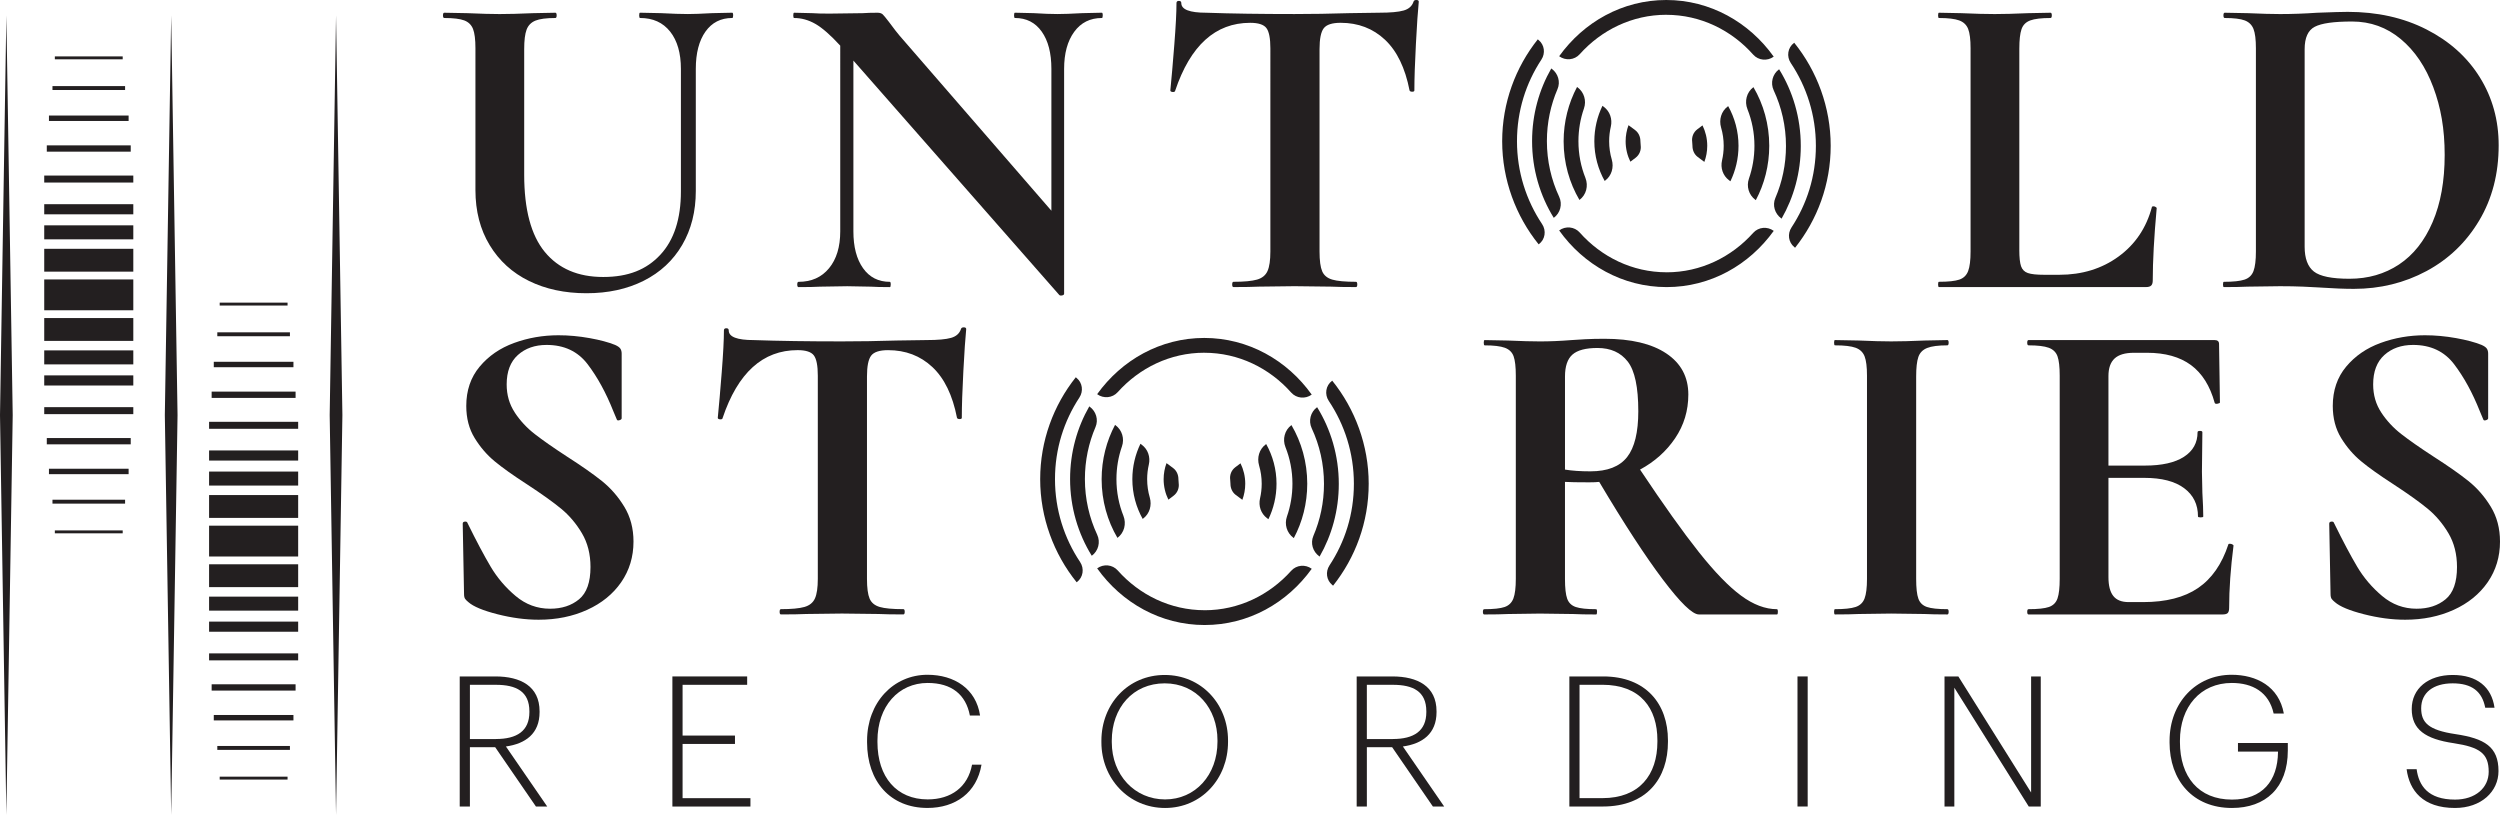
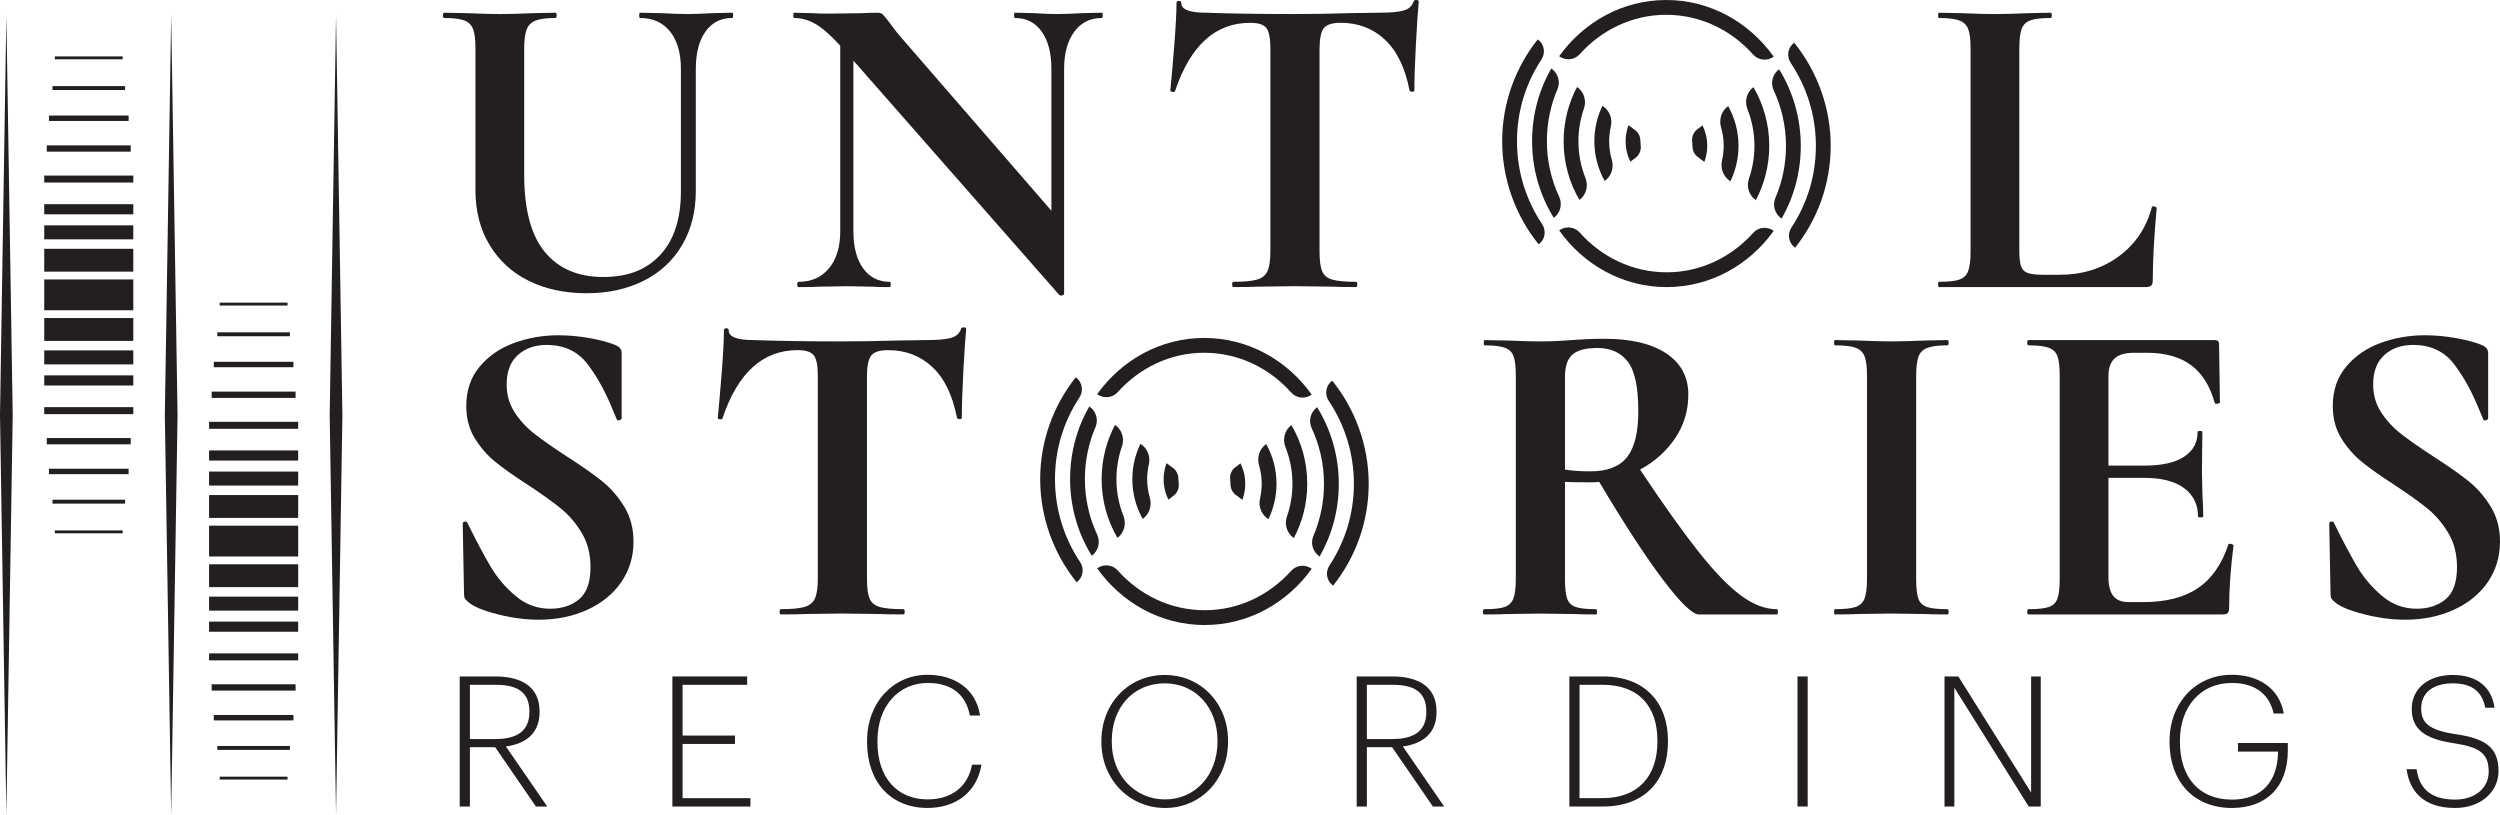
<svg xmlns="http://www.w3.org/2000/svg" id="Layer_1" viewBox="0 0 1298.28 423.17">
  <defs>
    <style>
      .cls-1 {
        fill: #231f20;
      }
    </style>
  </defs>
  <g>
    <path class="cls-1" d="M238.73,351.28h18.52c13.13,0,22.96,5.1,22.96,18.14v.38c0,11.24-7.37,16.44-17.48,17.86l21.45,31.18h-5.86l-21.16-30.8h-13.13v30.8h-5.29v-67.55ZM257.54,383.78c10.87,0,17.38-4.16,17.38-13.98v-.38c0-10.39-6.9-13.79-17.38-13.79h-13.51v28.16h13.51Z" />
    <path class="cls-1" d="M349.18,351.28h38.83v4.35h-33.54v26.36h27.21v4.35h-27.21v28.16h35.24v4.35h-40.53v-67.55Z" />
    <path class="cls-1" d="M450.28,385.48v-.76c0-19.94,13.7-34.3,31.37-34.3,13.98,0,25.23,7.28,27.31,21.16h-5.29c-2.08-10.87-9.45-16.91-21.92-16.91-15.12,0-26.08,12.09-26.08,29.95v.76c0,18.23,10.02,29.76,26.08,29.76,12.19,0,20.88-6.42,23.05-18.05h4.91c-2.46,14.55-13.51,22.49-28.06,22.49-19.27,0-31.37-13.7-31.37-34.11Z" />
    <path class="cls-1" d="M571.97,385.48v-.76c0-19.18,13.89-34.2,32.88-34.2s32.88,15.02,32.88,34.01v.76c0,19.08-13.79,34.3-32.69,34.3s-33.07-15.21-33.07-34.11ZM632.25,385.2v-.76c0-16.44-10.87-29.57-27.4-29.57s-27.49,12.75-27.49,29.76v.76c0,17.2,12,29.76,27.68,29.76s27.21-12.66,27.21-29.95Z" />
    <path class="cls-1" d="M704.53,351.28h18.52c13.13,0,22.96,5.1,22.96,18.14v.38c0,11.24-7.37,16.44-17.48,17.86l21.45,31.18h-5.86l-21.16-30.8h-13.13v30.8h-5.29v-67.55ZM723.33,383.78c10.87,0,17.38-4.16,17.38-13.98v-.38c0-10.39-6.9-13.79-17.38-13.79h-13.51v28.16h13.51Z" />
    <path class="cls-1" d="M814.98,351.28h17.57c22.3,0,33.64,14.36,33.64,33.16v.85c0,18.71-10.77,33.54-33.82,33.54h-17.38v-67.55ZM832.18,414.48c19.18,0,28.53-12.09,28.53-29.29v-.76c0-16.63-8.79-28.82-28.63-28.82h-11.81v58.86h11.9Z" />
    <path class="cls-1" d="M933.46,351.28h5.29v67.55h-5.29v-67.55Z" />
    <path class="cls-1" d="M1009.81,351.28h7.18l37.79,60.28v-60.28h5.01v67.55h-6.24l-38.64-61.7v61.7h-5.1v-67.55Z" />
    <path class="cls-1" d="M1126.68,385.48v-.76c0-19.75,13.7-34.3,32.22-34.3,12.94,0,24.56,6.05,27.12,20.12h-5.29c-2.46-11.15-10.96-15.87-21.73-15.87-16.25,0-26.93,12.38-26.93,29.95v.76c0,17.95,9.64,29.86,27.02,29.86,15.78,0,23.71-9.73,23.9-24.56v-.38h-20.79v-4.44h25.89v3.87c0,19.46-11.62,29.86-29.01,29.86-20.31,0-32.41-14.27-32.41-34.11Z" />
    <path class="cls-1" d="M1249.79,399.46h5.2c1.13,8.5,5.86,15.78,19.94,15.78,10.58,0,17.48-6.14,17.48-14.46,0-9.45-4.54-12.76-18.14-14.83-14.74-2.17-21.83-7.09-21.83-17.76s8.6-17.67,21.26-17.67,20.22,6.24,21.73,17.01h-4.82c-1.61-8.41-6.9-12.66-16.91-12.66s-16.35,4.82-16.35,12.94c0,7.37,3.69,11.34,17.76,13.42,15.12,2.27,22.39,6.52,22.39,19.18,0,10.68-8.98,19.18-22.58,19.18-16.72,0-23.71-9.07-25.13-20.12Z" />
  </g>
  <g>
    <path class="cls-1" d="M348.01,16.41c-3.73-4.71-8.93-7.07-15.62-7.07-.31,0-.46-.46-.46-1.37s.15-1.37.46-1.37l10.94.23c5.77.31,10.41.46,13.91.46,2.89,0,7.07-.15,12.54-.46l10.49-.23c.3,0,.46.46.46,1.37s-.15,1.37-.46,1.37c-5.93,0-10.56,2.36-13.91,7.07-3.34,4.71-5.02,11.17-5.02,19.38v63.37c0,10.64-2.36,19.99-7.07,28.04-4.71,8.06-11.36,14.25-19.95,18.58-8.59,4.33-18.5,6.5-29.75,6.5s-21.2-2.13-29.86-6.38-15.47-10.45-20.4-18.58c-4.94-8.13-7.41-17.67-7.41-28.61V25.08c0-4.56-.42-7.9-1.25-10.03-.84-2.13-2.36-3.61-4.56-4.45-2.21-.83-5.66-1.25-10.37-1.25-.46,0-.68-.46-.68-1.37s.23-1.37.68-1.37l12.08.23c6.99.31,12.54.46,16.64.46,4.56,0,10.33-.15,17.33-.46l11.63-.23c.46,0,.68.46.68,1.37s-.23,1.37-.68,1.37c-4.71,0-8.17.46-10.37,1.37-2.21.91-3.73,2.47-4.56,4.67-.84,2.2-1.25,5.58-1.25,10.14v65.2c0,18.09,3.57,31.46,10.71,40.12,7.14,8.66,17.25,12.99,30.32,12.99s22.49-3.84,29.64-11.51c7.14-7.67,10.71-18.65,10.71-32.94v-63.6c0-8.21-1.86-14.66-5.58-19.38Z" />
    <path class="cls-1" d="M572.67,7.98c0,.91-.15,1.37-.46,1.37-6.08,0-10.87,2.39-14.36,7.18-3.5,4.79-5.24,11.21-5.24,19.26v116.72c0,.46-.34.76-1.03.91-.68.15-1.18.08-1.48-.23l-106.92-121.73v88.68c0,8.06,1.67,14.44,5.02,19.15,3.34,4.71,7.98,7.07,13.91,7.07.3,0,.46.46.46,1.37s-.15,1.37-.46,1.37c-4.26,0-7.52-.08-9.8-.23l-12.31-.23-14.13.23c-2.59.15-6.31.23-11.17.23-.46,0-.68-.46-.68-1.37s.23-1.37.68-1.37c6.69,0,11.97-2.35,15.84-7.07,3.88-4.71,5.81-11.09,5.81-19.15V23.71c-5.02-5.47-9.31-9.23-12.88-11.28-3.57-2.05-7.26-3.08-11.06-3.08-.31,0-.46-.46-.46-1.37s.15-1.37.46-1.37l9.57.23c1.97.15,4.86.23,8.66.23l17.33-.23c2.13-.15,4.71-.23,7.75-.23,1.21,0,2.13.31,2.74.91.61.61,1.67,1.9,3.19,3.88,2.58,3.5,4.41,5.85,5.47,7.07l78.88,90.96V35.79c0-8.21-1.67-14.66-5.02-19.38-3.34-4.71-7.98-7.07-13.91-7.07-.31,0-.46-.46-.46-1.37s.15-1.37.46-1.37l9.8.23c4.86.31,8.97.46,12.31.46,3.04,0,7.29-.15,12.77-.46l10.26-.23c.3,0,.46.46.46,1.37Z" />
    <path class="cls-1" d="M610.28,47.19c-.15.46-.61.65-1.37.57-.76-.08-1.14-.34-1.14-.8.61-6.08,1.29-13.94,2.05-23.59.76-9.65,1.14-16.91,1.14-21.77,0-.76.42-1.14,1.25-1.14s1.25.38,1.25,1.14c0,3.34,4.33,5.01,12.99,5.01,13.07.46,28.34.68,45.82.68,8.97,0,18.46-.15,28.5-.46l15.5-.23c5.77,0,9.99-.38,12.65-1.14,2.66-.76,4.37-2.28,5.13-4.56.15-.61.65-.91,1.48-.91s1.25.31,1.25.91c-.46,4.56-.95,11.85-1.48,21.88-.53,10.03-.8,18.09-.8,24.17,0,.46-.38.68-1.14.68s-1.22-.23-1.37-.68c-2.28-11.7-6.54-20.48-12.77-26.33-6.23-5.85-13.91-8.78-23.02-8.78-4.41,0-7.33.95-8.78,2.85-1.45,1.9-2.17,5.51-2.17,10.83v105.09c0,4.71.46,8.13,1.37,10.26.91,2.13,2.66,3.57,5.24,4.33,2.58.76,6.69,1.14,12.31,1.14.46,0,.68.46.68,1.37s-.23,1.37-.68,1.37c-5.47,0-9.8-.08-12.99-.23l-18.92-.23-18.47.23c-3.19.15-7.6.23-13.22.23-.46,0-.68-.46-.68-1.37s.23-1.37.68-1.37c5.47,0,9.54-.38,12.2-1.14,2.66-.76,4.48-2.24,5.47-4.45.99-2.2,1.48-5.59,1.48-10.14V25.08c0-5.17-.68-8.66-2.05-10.49-1.37-1.82-4.18-2.74-8.43-2.74-18.09,0-31.08,11.78-38.98,35.33Z" />
    <path class="cls-1" d="M1048.65,129.71c0,3.95.3,6.8.91,8.55.61,1.75,1.78,2.93,3.53,3.53,1.75.61,4.59.91,8.55.91h7.75c11.85,0,22.11-3.15,30.77-9.46,8.66-6.3,14.44-14.85,17.33-25.65,0-.3.3-.46.91-.46.3,0,.65.11,1.03.34.38.23.57.42.57.57-1.37,15.05-2.05,27.58-2.05,37.61,0,1.22-.27,2.09-.8,2.62-.54.53-1.41.8-2.62.8h-107.6c-.31,0-.46-.46-.46-1.37s.15-1.37.46-1.37c4.86,0,8.4-.38,10.6-1.14,2.2-.76,3.72-2.24,4.56-4.45.83-2.2,1.25-5.59,1.25-10.14V25.08c0-4.56-.42-7.9-1.25-10.03-.84-2.13-2.39-3.61-4.67-4.45-2.28-.83-5.78-1.25-10.49-1.25-.31,0-.46-.46-.46-1.37s.15-1.37.46-1.37l11.63.23c6.99.31,12.77.46,17.33.46s10.33-.15,17.33-.46l11.63-.23c.46,0,.68.46.68,1.37s-.23,1.37-.68,1.37c-4.71,0-8.21.42-10.49,1.25-2.28.84-3.8,2.36-4.56,4.56-.76,2.21-1.14,5.58-1.14,10.14v104.41Z" />
-     <path class="cls-1" d="M1205.04,149.32c-2.43-.15-5.44-.3-9-.46-3.57-.15-7.56-.23-11.97-.23l-16.87.23c-3.04.15-7.15.23-12.31.23-.31,0-.46-.46-.46-1.37s.15-1.37.46-1.37c4.86,0,8.43-.38,10.71-1.14,2.28-.76,3.84-2.24,4.67-4.45.83-2.2,1.25-5.59,1.25-10.14V25.08c0-4.56-.42-7.9-1.25-10.03-.84-2.13-2.36-3.61-4.56-4.45-2.2-.83-5.66-1.25-10.37-1.25-.46,0-.68-.46-.68-1.37s.23-1.37.68-1.37l12.08.23c6.99.31,12.54.46,16.64.46,6.23,0,12.61-.23,19.15-.68,7.9-.3,13.22-.46,15.96-.46,15.35,0,28.99,3.04,40.92,9.12,11.93,6.08,21.16,14.36,27.7,24.85,6.53,10.49,9.8,22.27,9.8,35.33,0,14.74-3.38,27.78-10.14,39.1-6.76,11.32-15.88,20.06-27.36,26.22-11.48,6.15-24.05,9.23-37.73,9.23-4.87,0-10.64-.23-17.33-.68ZM1245.84,137.35c7.44-4.94,13.26-12.27,17.44-22,4.18-9.72,6.27-21.35,6.27-34.88s-1.98-24.66-5.93-35.22c-3.95-10.56-9.57-18.88-16.87-24.96-7.29-6.08-15.73-9.12-25.3-9.12s-15.88.91-19.38,2.74c-3.5,1.82-5.24,5.7-5.24,11.63v102.58c0,6.08,1.6,10.37,4.79,12.88,3.19,2.51,9.35,3.76,18.46,3.76,9.72,0,18.31-2.47,25.76-7.41Z" />
    <path class="cls-1" d="M267.31,214.22c2.81,4.26,6.27,7.98,10.37,11.17,4.1,3.19,9.65,7.07,16.64,11.63,7.6,4.87,13.68,9.12,18.24,12.77,4.56,3.65,8.43,8.09,11.63,13.34,3.19,5.24,4.79,11.28,4.79,18.12,0,7.9-2.13,14.93-6.38,21.09-4.26,6.16-10.14,10.94-17.67,14.36-7.52,3.42-15.92,5.13-25.19,5.13-6.84,0-13.98-.95-21.43-2.85-7.45-1.9-12.46-3.99-15.05-6.27-.76-.61-1.33-1.18-1.71-1.71-.38-.53-.57-1.4-.57-2.62l-.68-36.25v-.23c0-.61.38-.95,1.14-1.03.76-.07,1.21.19,1.37.8,4.56,9.27,8.55,16.79,11.97,22.57,3.42,5.78,7.75,10.87,12.99,15.27,5.24,4.41,11.21,6.61,17.9,6.61,6.08,0,11.09-1.63,15.05-4.9,3.95-3.27,5.93-8.85,5.93-16.75,0-6.69-1.48-12.54-4.45-17.55-2.96-5.01-6.58-9.27-10.83-12.77-4.26-3.49-10.11-7.67-17.55-12.54-7.29-4.71-12.96-8.74-16.98-12.08-4.03-3.34-7.49-7.37-10.37-12.08-2.89-4.71-4.33-10.26-4.33-16.64,0-8.05,2.31-14.85,6.95-20.4,4.63-5.55,10.6-9.65,17.9-12.31,7.29-2.66,14.97-3.99,23.02-3.99,5.32,0,10.71.5,16.19,1.48,5.47.99,9.88,2.17,13.22,3.53,1.37.61,2.28,1.25,2.74,1.94.46.68.68,1.56.68,2.62v33.51c0,.46-.38.8-1.14,1.03-.76.23-1.22.11-1.37-.34l-1.82-4.33c-3.8-9.57-8.25-17.7-13.34-24.39-5.09-6.69-12.2-10.03-21.31-10.03-6.08,0-11.06,1.75-14.93,5.24-3.88,3.5-5.81,8.59-5.81,15.27,0,5.47,1.4,10.34,4.22,14.59Z" />
    <path class="cls-1" d="M375.26,217.19c-.15.46-.61.65-1.37.57-.76-.08-1.14-.34-1.14-.8.61-6.08,1.29-13.94,2.05-23.59.76-9.65,1.14-16.91,1.14-21.77,0-.76.42-1.14,1.25-1.14s1.25.38,1.25,1.14c0,3.34,4.33,5.01,12.99,5.01,13.07.46,28.34.68,45.82.68,8.97,0,18.46-.15,28.5-.46l15.5-.23c5.77,0,9.99-.38,12.65-1.14,2.66-.76,4.37-2.28,5.13-4.56.15-.61.65-.91,1.48-.91s1.25.31,1.25.91c-.46,4.56-.95,11.85-1.48,21.88-.53,10.03-.8,18.09-.8,24.17,0,.46-.38.68-1.14.68s-1.22-.23-1.37-.68c-2.28-11.7-6.54-20.48-12.77-26.33-6.23-5.85-13.91-8.78-23.02-8.78-4.41,0-7.33.95-8.78,2.85-1.45,1.9-2.17,5.51-2.17,10.83v105.09c0,4.71.46,8.13,1.37,10.26.91,2.13,2.66,3.57,5.24,4.33,2.58.76,6.69,1.14,12.31,1.14.46,0,.68.46.68,1.37s-.23,1.37-.68,1.37c-5.47,0-9.8-.08-12.99-.23l-18.92-.23-18.47.23c-3.19.15-7.6.23-13.22.23-.46,0-.68-.46-.68-1.37s.23-1.37.68-1.37c5.47,0,9.54-.38,12.2-1.14,2.66-.76,4.48-2.24,5.47-4.45.99-2.2,1.48-5.59,1.48-10.14v-105.55c0-5.17-.68-8.66-2.05-10.49-1.37-1.82-4.18-2.74-8.43-2.74-18.09,0-31.08,11.78-38.98,35.33Z" />
    <path class="cls-1" d="M923.28,317.72c0,.91-.15,1.37-.46,1.37h-40.58c-3.34,0-9.57-6.04-18.69-18.12s-20.14-28.99-33.06-50.72c-1.22.15-2.96.23-5.24.23-5.93,0-10.11-.08-12.54-.23v50.38c0,4.71.38,8.13,1.14,10.26.76,2.13,2.24,3.57,4.45,4.33,2.2.76,5.73,1.14,10.6,1.14.3,0,.46.46.46,1.37s-.15,1.37-.46,1.37c-5.02,0-8.97-.08-11.85-.23l-17.33-.23-16.64.23c-3.04.15-7.15.23-12.31.23-.46,0-.68-.46-.68-1.37s.23-1.37.68-1.37c4.86,0,8.4-.38,10.6-1.14,2.2-.76,3.72-2.24,4.56-4.45.83-2.2,1.25-5.59,1.25-10.14v-105.55c0-4.56-.38-7.9-1.14-10.03-.76-2.13-2.28-3.61-4.56-4.45-2.28-.83-5.78-1.25-10.49-1.25-.31,0-.46-.46-.46-1.37s.15-1.37.46-1.37l12.08.23c6.99.31,12.54.46,16.64.46,5.16,0,10.56-.23,16.19-.68,1.97-.15,4.45-.3,7.41-.46,2.96-.15,6.27-.23,9.92-.23,13.83,0,24.54,2.55,32.14,7.64,7.6,5.09,11.4,12.2,11.4,21.31,0,8.36-2.28,15.92-6.84,22.68-4.56,6.76-10.64,12.2-18.24,16.3,12.16,18.24,22.34,32.52,30.55,42.86,8.21,10.34,15.5,17.86,21.88,22.57,6.38,4.71,12.61,7.07,18.69,7.07.3,0,.46.46.46,1.37ZM825.94,244.77c8.81,0,15.16-2.47,19.04-7.41,3.88-4.94,5.81-12.88,5.81-23.82,0-12.46-1.82-21.05-5.47-25.76-3.65-4.71-8.89-7.07-15.73-7.07-6.08,0-10.41,1.14-12.99,3.42-2.59,2.28-3.88,6.08-3.88,11.4v48.33c3.65.61,8.05.91,13.22.91Z" />
    <path class="cls-1" d="M996.23,310.88c.76,2.13,2.24,3.57,4.45,4.33,2.2.76,5.74,1.14,10.6,1.14.46,0,.68.46.68,1.37s-.23,1.37-.68,1.37c-5.02,0-8.97-.08-11.85-.23l-17.33-.23-16.87.23c-3.04.15-7.15.23-12.31.23-.31,0-.46-.46-.46-1.37s.15-1.37.46-1.37c4.86,0,8.43-.38,10.71-1.14,2.28-.76,3.84-2.24,4.67-4.45.83-2.2,1.25-5.59,1.25-10.14v-105.55c0-4.56-.42-7.9-1.25-10.03-.84-2.13-2.39-3.61-4.67-4.45-2.28-.83-5.85-1.25-10.71-1.25-.31,0-.46-.46-.46-1.37s.15-1.37.46-1.37l12.31.23c6.99.31,12.61.46,16.87.46,4.71,0,10.56-.15,17.55-.46l11.63-.23c.46,0,.68.46.68,1.37s-.23,1.37-.68,1.37c-4.71,0-8.21.46-10.49,1.37s-3.8,2.47-4.56,4.67c-.76,2.2-1.14,5.58-1.14,10.14v105.09c0,4.71.38,8.13,1.14,10.26Z" />
    <path class="cls-1" d="M1158.08,282.39c.46,0,.87.11,1.25.34.38.23.57.42.57.57-1.52,11.85-2.28,22.65-2.28,32.37,0,1.22-.23,2.09-.68,2.62-.46.53-1.37.8-2.74.8h-100.76c-.46,0-.68-.46-.68-1.37s.23-1.37.68-1.37c4.86,0,8.4-.38,10.6-1.14,2.2-.76,3.68-2.24,4.45-4.45.76-2.2,1.14-5.59,1.14-10.14v-105.55c0-4.56-.38-7.9-1.14-10.03-.76-2.13-2.28-3.61-4.56-4.45-2.28-.83-5.78-1.25-10.49-1.25-.46,0-.68-.46-.68-1.37s.23-1.37.68-1.37h96.66c1.52,0,2.28.68,2.28,2.05l.46,30.32c0,.31-.42.53-1.25.68-.84.15-1.33,0-1.48-.46-2.43-8.81-6.54-15.35-12.31-19.61-5.78-4.25-13.38-6.38-22.8-6.38h-6.84c-4.56,0-7.9.99-10.03,2.96-2.13,1.98-3.19,5.01-3.19,9.12v46.5h18.92c8.81,0,15.58-1.52,20.29-4.56,4.71-3.04,7.07-7.29,7.07-12.77,0-.46.42-.68,1.25-.68s1.25.23,1.25.68l-.23,20.52.23,10.94c.3,5.17.46,9.27.46,12.31,0,.31-.46.46-1.37.46s-1.37-.15-1.37-.46c0-6.23-2.39-11.13-7.18-14.7-4.79-3.57-11.67-5.36-20.63-5.36h-18.69v51.52c0,4.41.83,7.68,2.51,9.8,1.67,2.13,4.33,3.19,7.98,3.19h7.52c11.85,0,21.35-2.43,28.5-7.29,7.14-4.86,12.38-12.38,15.73-22.57,0-.3.3-.46.91-.46Z" />
    <path class="cls-1" d="M1236.61,214.22c2.81,4.26,6.27,7.98,10.37,11.17s9.65,7.07,16.64,11.63c7.6,4.87,13.68,9.12,18.24,12.77,4.56,3.65,8.43,8.09,11.63,13.34s4.79,11.28,4.79,18.12c0,7.9-2.13,14.93-6.38,21.09-4.26,6.16-10.14,10.94-17.67,14.36-7.52,3.42-15.92,5.13-25.19,5.13-6.84,0-13.98-.95-21.43-2.85-7.45-1.9-12.46-3.99-15.05-6.27-.76-.61-1.33-1.18-1.71-1.71-.38-.53-.57-1.4-.57-2.62l-.68-36.25v-.23c0-.61.38-.95,1.14-1.03.76-.07,1.21.19,1.37.8,4.56,9.27,8.55,16.79,11.97,22.57,3.42,5.78,7.75,10.87,12.99,15.27,5.24,4.41,11.21,6.61,17.9,6.61,6.08,0,11.09-1.63,15.05-4.9,3.95-3.27,5.93-8.85,5.93-16.75,0-6.69-1.48-12.54-4.45-17.55-2.96-5.01-6.58-9.27-10.83-12.77-4.26-3.49-10.11-7.67-17.55-12.54-7.29-4.71-12.96-8.74-16.98-12.08-4.03-3.34-7.49-7.37-10.37-12.08-2.89-4.71-4.33-10.26-4.33-16.64,0-8.05,2.32-14.85,6.95-20.4,4.63-5.55,10.6-9.65,17.89-12.31,7.29-2.66,14.97-3.99,23.02-3.99,5.32,0,10.71.5,16.19,1.48,5.47.99,9.88,2.17,13.22,3.53,1.37.61,2.28,1.25,2.74,1.94.46.68.68,1.56.68,2.62v33.51c0,.46-.38.8-1.14,1.03-.76.23-1.22.11-1.37-.34l-1.82-4.33c-3.8-9.57-8.25-17.7-13.34-24.39-5.09-6.69-12.2-10.03-21.31-10.03-6.08,0-11.06,1.75-14.93,5.24-3.88,3.5-5.81,8.59-5.81,15.27,0,5.47,1.4,10.34,4.22,14.59Z" />
  </g>
  <g>
    <g>
      <path class="cls-1" d="M865.48,141.4c-17.77,0-33.82-7.95-45.13-20.67-2.72-3.06-7.36-3.49-10.66-1.06h0c12.72,17.85,33,29.42,55.8,29.42s42.9-11.48,55.63-29.2l-.03-.02c-3.3-2.41-7.91-1.99-10.63,1.05-11.3,12.61-27.28,20.49-44.97,20.49Z" />
      <path class="cls-1" d="M931.76,22.2l-.1.07c-3.3,2.45-3.97,7.04-1.68,10.46,8.22,12.31,13.03,27.1,13.03,42.98s-4.67,30.23-12.68,42.44c-2.16,3.29-1.6,7.64,1.44,10.14l.44.37c11.56-14.56,18.49-32.95,18.49-52.94s-7.11-38.87-18.94-53.52Z" />
      <path class="cls-1" d="M910.57,45.26c-3.53,2.65-4.73,7.33-3.1,11.44,2.33,5.85,3.63,12.27,3.63,19.02,0,5.99-1.01,11.73-2.86,17.04-1.4,4.01-.09,8.46,3.32,10.99l.26.19c4.43-8.34,6.97-17.97,6.97-28.23,0-11.19-3.02-21.63-8.22-30.46h0Z" />
      <path class="cls-1" d="M895.14,75.72c0,2.63-.31,5.17-.87,7.61-.9,3.87.45,7.91,3.64,10.28l.71.53c2.67-5.52,4.21-11.78,4.21-18.42,0-7.54-1.99-14.58-5.37-20.61l-.26.2c-3.37,2.53-4.6,6.89-3.42,10.93.88,3,1.36,6.18,1.36,9.48Z" />
      <path class="cls-1" d="M881.41,67.17c-2.01,1.51-2.98,3.99-2.64,6.48.09.68.14,1.37.14,2.07,0,.01,0,.02,0,.04,0,2.26.94,4.42,2.75,5.77l3.43,2.55c.96-2.59,1.5-5.41,1.5-8.36,0-3.83-.9-7.43-2.46-10.6l-2.73,2.05Z" />
      <path class="cls-1" d="M927.48,75.82c0,9.63-1.98,18.77-5.52,27.01-1.61,3.75-.29,8.13,3.01,10.54l.23.17c6.32-11.03,9.97-23.93,9.97-37.72,0-14.69-4.15-28.38-11.26-39.86h0c-3.43,2.51-4.61,7.09-2.81,10.94,4.08,8.73,6.38,18.54,6.38,28.92Z" />
    </g>
    <g>
      <path class="cls-1" d="M865.32,7.69c17.77,0,33.82,7.95,45.13,20.67,2.72,3.06,7.36,3.49,10.66,1.06h0C908.39,11.57,888.12,0,865.32,0s-42.9,11.48-55.63,29.2l.03.02c3.3,2.41,7.91,1.99,10.63-1.05,11.3-12.61,27.28-20.49,44.97-20.49Z" />
      <path class="cls-1" d="M799.04,126.89l.1-.07c3.3-2.45,3.97-7.04,1.68-10.46-8.22-12.31-13.03-27.1-13.03-42.98s4.67-30.23,12.68-42.44c2.16-3.29,1.6-7.64-1.44-10.14l-.44-.37c-11.56,14.56-18.49,32.95-18.49,52.94s7.11,38.87,18.94,53.52Z" />
      <path class="cls-1" d="M820.23,103.84c3.53-2.65,4.73-7.33,3.1-11.44-2.33-5.85-3.63-12.27-3.63-19.02,0-5.99,1.01-11.73,2.86-17.04,1.4-4.01.09-8.46-3.32-10.99l-.26-.19c-4.43,8.34-6.97,17.97-6.97,28.23,0,11.19,3.02,21.63,8.22,30.46h0Z" />
      <path class="cls-1" d="M835.65,73.37c0-2.63.31-5.17.87-7.61.9-3.87-.45-7.91-3.64-10.28l-.71-.53c-2.67,5.52-4.21,11.78-4.21,18.42,0,7.54,1.99,14.58,5.37,20.61l.26-.2c3.37-2.53,4.6-6.89,3.42-10.93-.88-3-1.36-6.18-1.36-9.48Z" />
      <path class="cls-1" d="M849.39,81.92c2.01-1.51,2.98-3.99,2.64-6.48-.09-.68-.14-1.37-.14-2.07,0-.01,0-.02,0-.04,0-2.26-.94-4.42-2.75-5.77l-3.43-2.55c-.96,2.59-1.5,5.41-1.5,8.36,0,3.83.9,7.43,2.46,10.6l2.73-2.05Z" />
      <path class="cls-1" d="M803.32,73.27c0-9.63,1.98-18.77,5.52-27.01,1.61-3.75.29-8.13-3.01-10.54l-.23-.17c-6.32,11.03-9.97,23.93-9.97,37.72,0,14.69,4.15,28.38,11.26,39.86h0c3.43-2.51,4.61-7.09,2.81-10.94-4.08-8.73-6.38-18.54-6.38-28.92Z" />
    </g>
  </g>
  <g>
    <g>
      <path class="cls-1" d="M625.56,316.89c-17.77,0-33.82-7.95-45.13-20.67-2.72-3.06-7.36-3.49-10.66-1.06h0c12.72,17.85,33,29.42,55.8,29.42s42.9-11.48,55.63-29.2l-.03-.02c-3.3-2.41-7.91-1.99-10.63,1.05-11.3,12.61-27.28,20.49-44.97,20.49Z" />
      <path class="cls-1" d="M691.84,197.69l-.1.07c-3.3,2.45-3.97,7.04-1.68,10.46,8.22,12.31,13.03,27.1,13.03,42.98s-4.67,30.23-12.68,42.44c-2.16,3.29-1.6,7.64,1.44,10.14l.44.37c11.56-14.56,18.49-32.95,18.49-52.94s-7.11-38.87-18.94-53.52Z" />
      <path class="cls-1" d="M670.65,220.75c-3.53,2.65-4.73,7.33-3.1,11.44,2.33,5.85,3.63,12.27,3.63,19.02,0,5.99-1.01,11.73-2.86,17.04-1.4,4.01-.09,8.46,3.32,10.99l.26.19c4.43-8.34,6.97-17.97,6.97-28.23,0-11.19-3.02-21.63-8.22-30.46h0Z" />
      <path class="cls-1" d="M655.22,251.21c0,2.63-.31,5.17-.87,7.61-.9,3.87.45,7.91,3.64,10.28l.71.53c2.67-5.52,4.21-11.78,4.21-18.42,0-7.54-1.99-14.58-5.37-20.61l-.26.2c-3.37,2.53-4.6,6.89-3.42,10.93.88,3,1.36,6.18,1.36,9.48Z" />
      <path class="cls-1" d="M641.49,242.66c-2.01,1.51-2.98,3.99-2.64,6.48.09.68.14,1.37.14,2.07,0,.01,0,.02,0,.04,0,2.26.94,4.42,2.75,5.77l3.43,2.55c.96-2.59,1.5-5.41,1.5-8.36,0-3.83-.9-7.43-2.46-10.6l-2.73,2.05Z" />
      <path class="cls-1" d="M687.56,251.31c0,9.63-1.98,18.77-5.52,27.01-1.61,3.75-.29,8.13,3.01,10.54l.23.17c6.32-11.03,9.97-23.93,9.97-37.72,0-14.69-4.15-28.38-11.26-39.86h0c-3.43,2.51-4.61,7.09-2.81,10.94,4.08,8.73,6.38,18.54,6.38,28.92Z" />
    </g>
    <g>
      <path class="cls-1" d="M625.4,183.19c17.77,0,33.82,7.95,45.13,20.67,2.72,3.06,7.36,3.49,10.66,1.06h0c-12.72-17.85-33-29.42-55.8-29.42s-42.9,11.48-55.63,29.2l.03.02c3.3,2.41,7.91,1.99,10.63-1.05,11.3-12.61,27.28-20.49,44.97-20.49Z" />
      <path class="cls-1" d="M559.12,302.38l.1-.07c3.3-2.45,3.97-7.04,1.68-10.46-8.22-12.31-13.03-27.1-13.03-42.98s4.67-30.23,12.68-42.44c2.16-3.29,1.6-7.64-1.44-10.14l-.44-.37c-11.56,14.56-18.49,32.95-18.49,52.94s7.11,38.87,18.94,53.52Z" />
      <path class="cls-1" d="M580.31,279.33c3.53-2.65,4.73-7.33,3.1-11.44-2.33-5.85-3.63-12.27-3.63-19.02,0-5.99,1.01-11.73,2.86-17.04,1.4-4.01.09-8.46-3.32-10.99l-.26-.19c-4.43,8.34-6.97,17.97-6.97,28.23,0,11.19,3.02,21.63,8.22,30.46h0Z" />
      <path class="cls-1" d="M595.73,248.87c0-2.63.31-5.17.87-7.61.9-3.87-.45-7.91-3.64-10.28l-.71-.53c-2.67,5.52-4.21,11.78-4.21,18.42,0,7.54,1.99,14.58,5.37,20.61l.26-.2c3.37-2.53,4.6-6.89,3.42-10.93-.88-3-1.36-6.18-1.36-9.48Z" />
      <path class="cls-1" d="M609.47,257.42c2.01-1.51,2.98-3.99,2.64-6.48-.09-.68-.14-1.37-.14-2.07,0-.01,0-.02,0-.04,0-2.26-.94-4.42-2.75-5.77l-3.43-2.55c-.96,2.59-1.5,5.41-1.5,8.36,0,3.83.9,7.43,2.46,10.6l2.73-2.05Z" />
      <path class="cls-1" d="M563.4,248.76c0-9.63,1.98-18.77,5.52-27.01,1.61-3.75.29-8.13-3.01-10.54l-.23-.17c-6.32,11.03-9.97,23.93-9.97,37.72,0,14.69,4.15,28.38,11.26,39.86h0c3.43-2.51,4.61-7.09,2.81-10.94-4.08-8.73-6.38-18.54-6.38-28.92Z" />
    </g>
  </g>
  <g>
    <polygon class="cls-1" points="174.51 8 174.51 8 177.81 215.58 174.51 423.17 174.51 423.17 171.21 215.58 174.51 8" />
    <polygon class="cls-1" points="3.3 8 3.3 8 6.6 215.58 3.3 423.17 3.3 423.17 0 215.58 3.3 8" />
    <polygon class="cls-1" points="88.9 8 88.9 8 92.2 215.58 88.9 423.17 88.9 423.17 85.6 215.58 88.9 8" />
    <g>
      <rect class="cls-1" x="108.58" y="272.99" width="46.26" height="16.01" />
      <rect class="cls-1" x="108.58" y="293.04" width="46.26" height="11.86" />
      <rect class="cls-1" x="108.58" y="309.84" width="46.26" height="7.27" />
      <rect class="cls-1" x="108.58" y="322.81" width="46.26" height="5.26" />
      <rect class="cls-1" x="108.58" y="339.31" width="46.26" height="3.63" />
      <rect class="cls-1" x="109.91" y="355.36" width="43.59" height="3.27" />
      <rect class="cls-1" x="111.02" y="371.3" width="41.37" height="2.82" />
      <rect class="cls-1" x="112.85" y="387.39" width="37.71" height="2.03" />
      <rect class="cls-1" x="114.09" y="403.33" width="35.24" height="1.51" />
      <rect class="cls-1" x="108.58" y="257.09" width="46.26" height="11.86" />
      <rect class="cls-1" x="108.58" y="244.89" width="46.26" height="7.27" />
      <rect class="cls-1" x="108.58" y="233.92" width="46.26" height="5.26" />
      <rect class="cls-1" x="108.58" y="219.05" width="46.26" height="3.63" />
      <rect class="cls-1" x="109.91" y="203.37" width="43.59" height="3.27" />
      <rect class="cls-1" x="111.02" y="187.88" width="41.37" height="2.82" />
      <rect class="cls-1" x="112.85" y="172.58" width="37.71" height="2.03" />
      <rect class="cls-1" x="114.09" y="157.16" width="35.24" height="1.51" />
    </g>
    <g>
      <rect class="cls-1" x="22.97" y="145.12" width="46.26" height="16.01" />
      <rect class="cls-1" x="22.97" y="165.17" width="46.26" height="11.86" />
      <rect class="cls-1" x="22.97" y="181.96" width="46.26" height="7.27" />
      <rect class="cls-1" x="22.97" y="194.94" width="46.26" height="5.26" />
      <rect class="cls-1" x="22.97" y="211.44" width="46.26" height="3.63" />
      <rect class="cls-1" x="24.3" y="227.48" width="43.59" height="3.27" />
      <rect class="cls-1" x="25.42" y="243.42" width="41.37" height="2.82" />
      <rect class="cls-1" x="27.25" y="259.51" width="37.71" height="2.03" />
      <rect class="cls-1" x="28.48" y="275.45" width="35.24" height="1.51" />
      <rect class="cls-1" x="22.97" y="129.21" width="46.26" height="11.86" />
      <rect class="cls-1" x="22.97" y="117.02" width="46.26" height="7.27" />
      <rect class="cls-1" x="22.97" y="106.04" width="46.26" height="5.26" />
      <rect class="cls-1" x="22.97" y="91.17" width="46.26" height="3.63" />
      <rect class="cls-1" x="24.3" y="75.49" width="43.59" height="3.27" />
      <rect class="cls-1" x="25.42" y="60" width="41.37" height="2.82" />
      <rect class="cls-1" x="27.25" y="44.71" width="37.71" height="2.03" />
      <rect class="cls-1" x="28.48" y="29.29" width="35.24" height="1.51" />
    </g>
  </g>
</svg>